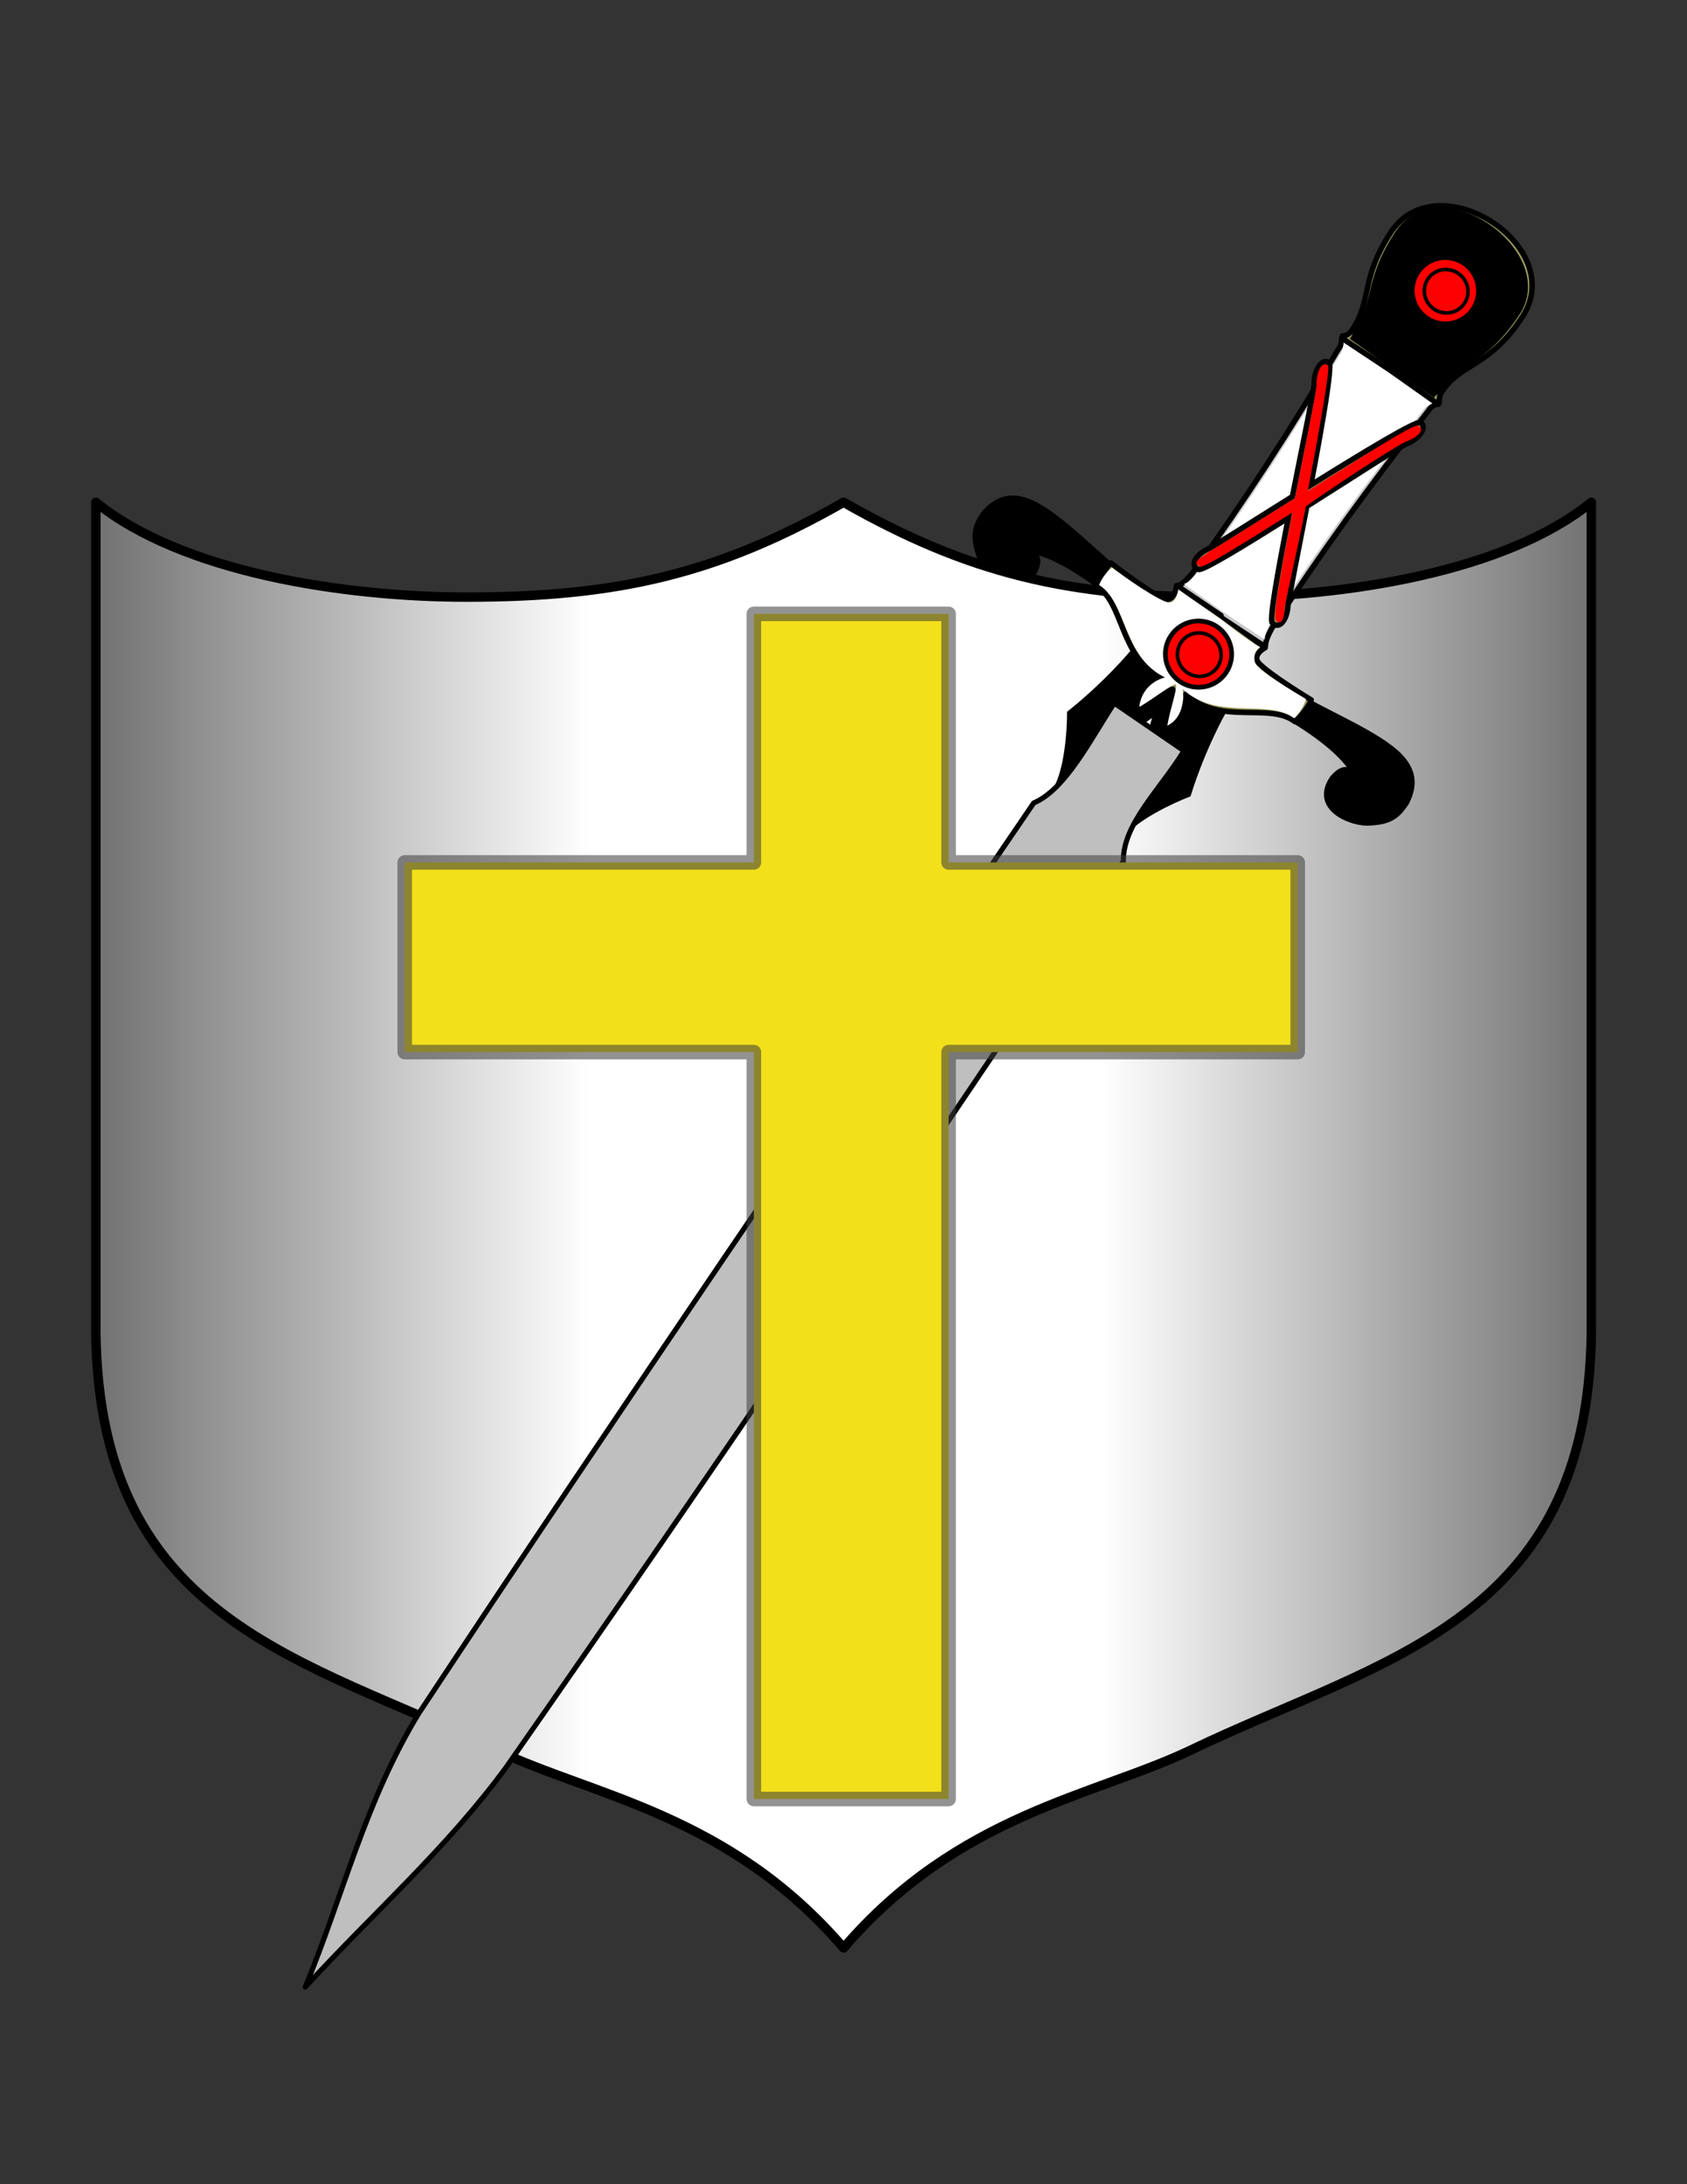
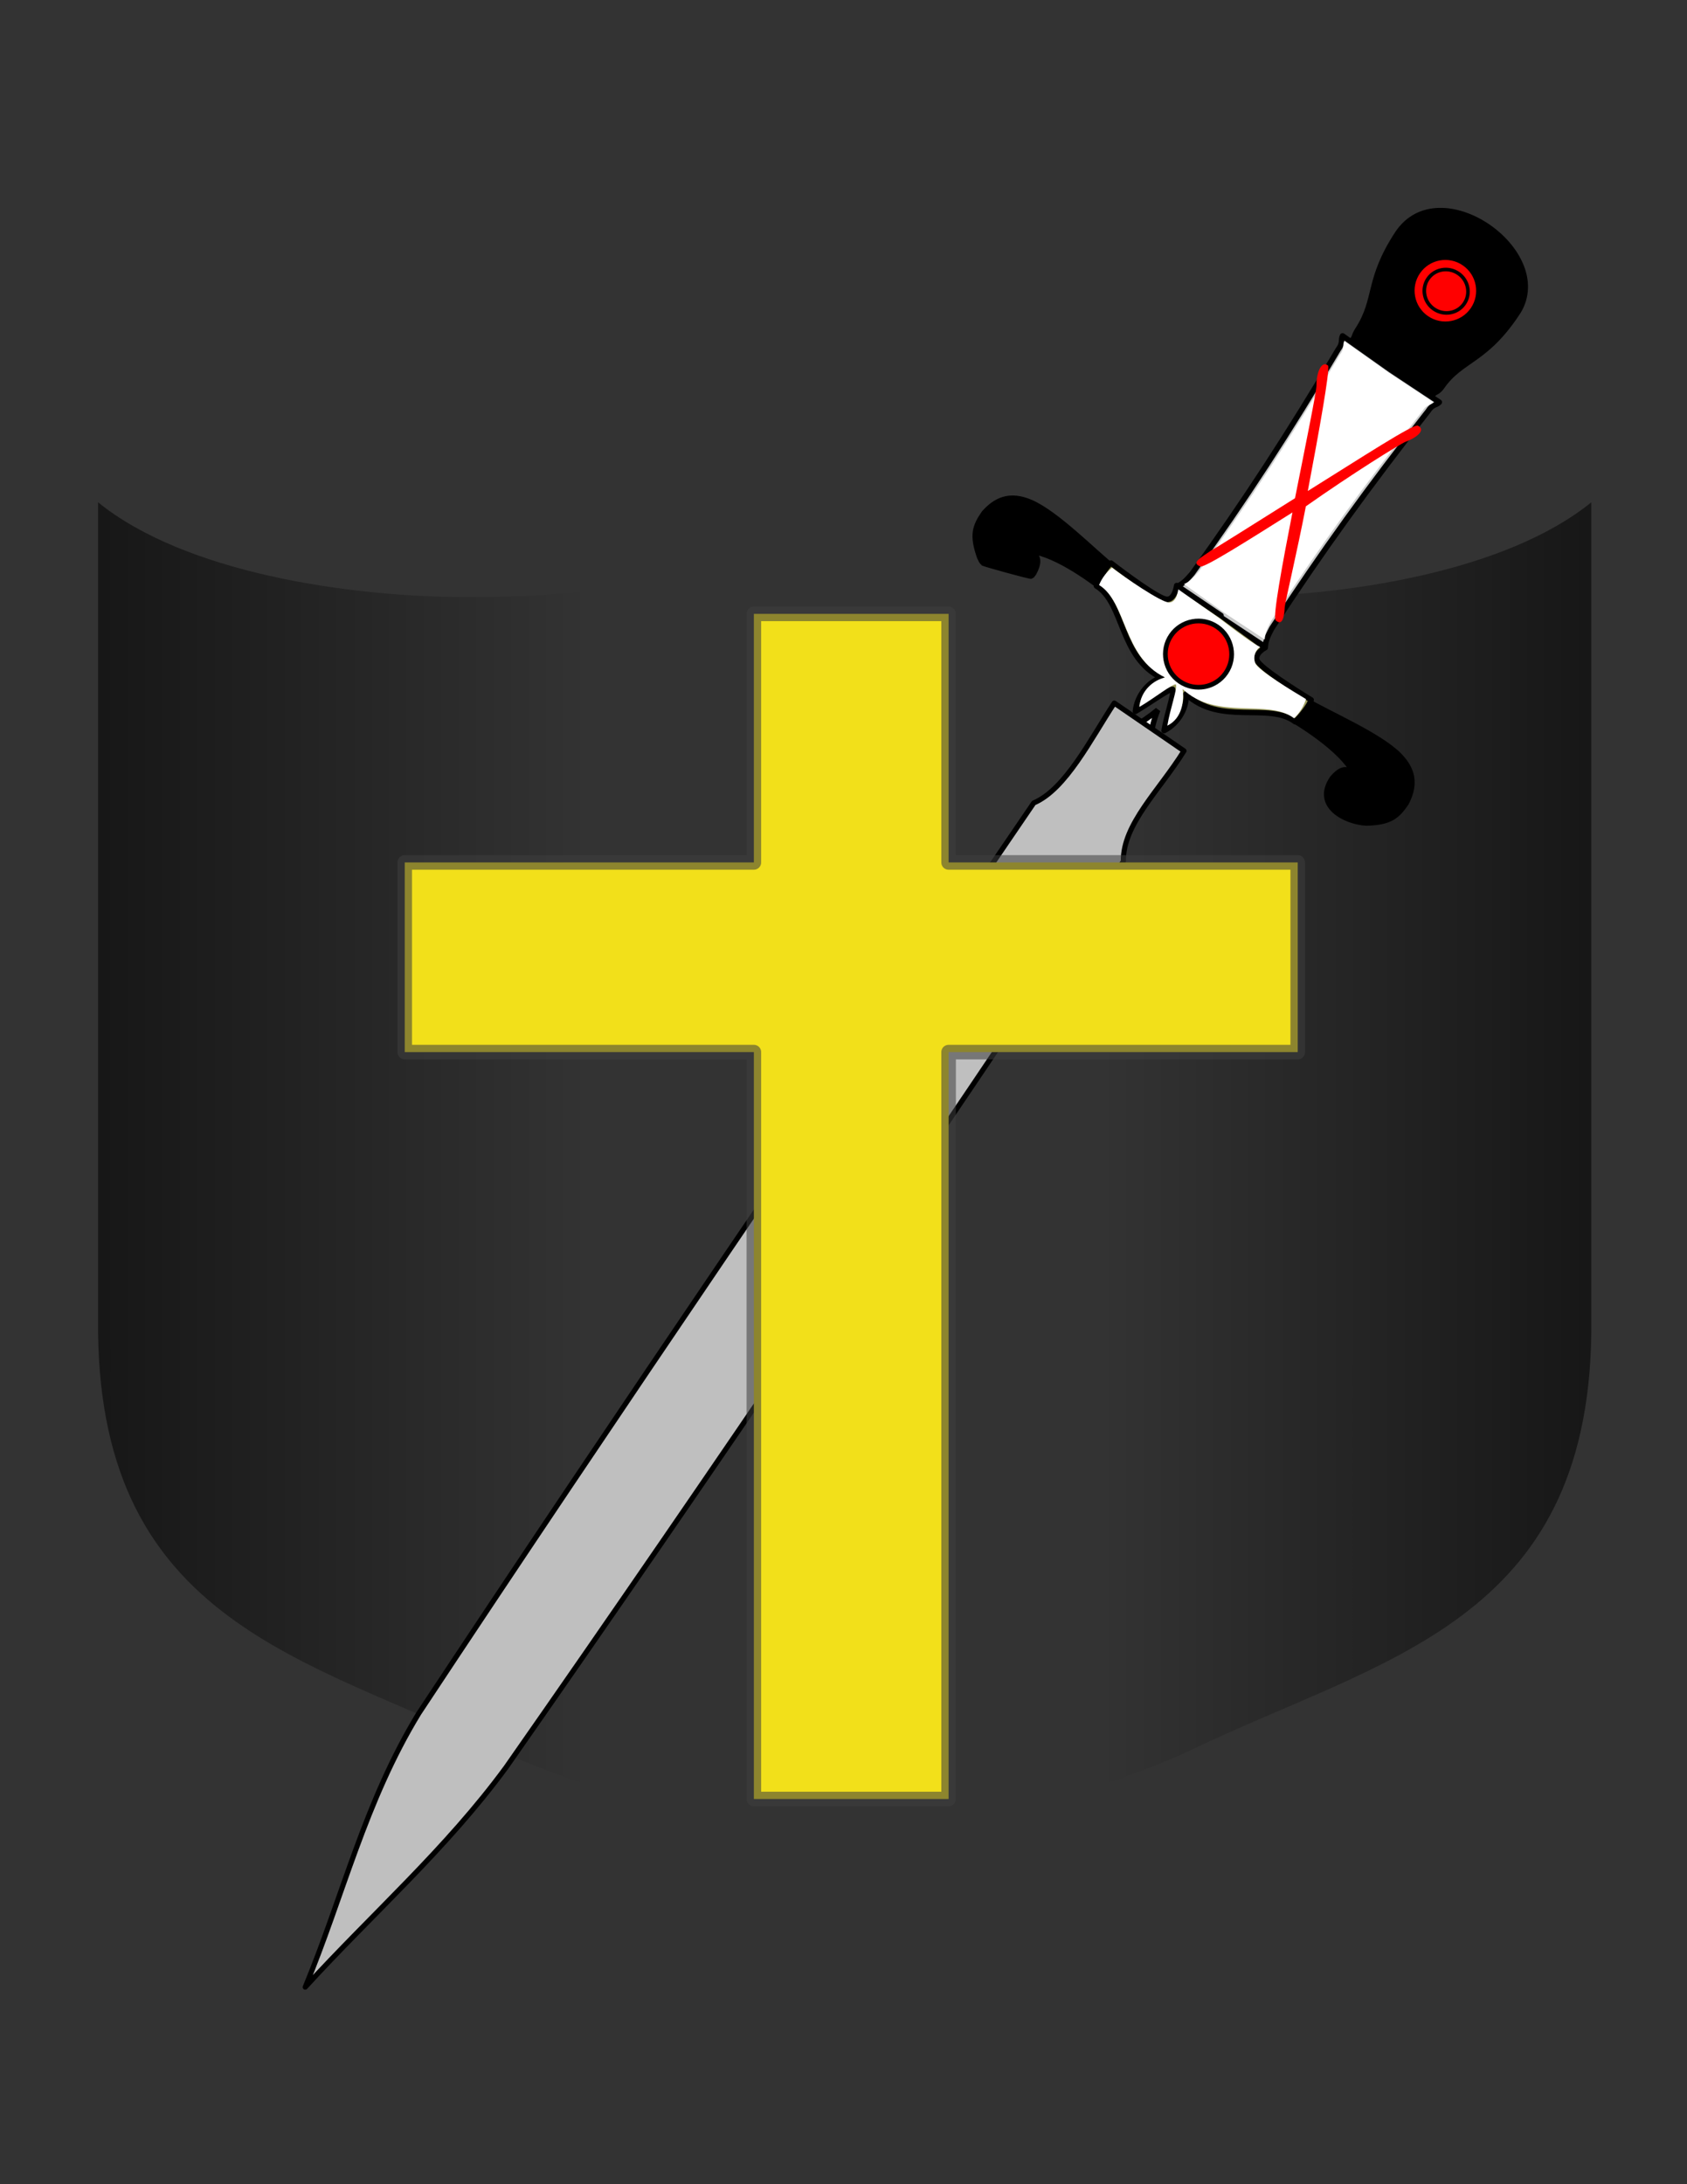
<svg xmlns="http://www.w3.org/2000/svg" xmlns:xlink="http://www.w3.org/1999/xlink" width="765" height="990">
  <rect width="100%" height="100%" fill="#333333" stroke="none" />
  <title>Cross Sword and Shield</title>
  <defs>
    <linearGradient id="linearGradient1557">
      <stop id="stop1558" offset="0" stop-opacity="0.546" stop-color="black" />
      <stop id="stop1559" offset="1" stop-opacity="0" stop-color="black" />
    </linearGradient>
    <linearGradient xlink:href="#linearGradient1557" id="linearGradient14221" x1="-0.003" y1="0.5" x2="0.326" y2="0.5" />
    <linearGradient xlink:href="#linearGradient1557" id="linearGradient14225" x1="1.003" y1="0.5" x2="0.674" y2="0.5" />
  </defs>
  <g>
    <title>Layer 1</title>
-     <path d="m43.471,227.665l0,376.341c1.592,131.496 94.77,147.615 181.468,189.162c43.524,20.857 105.389,28.93 157.605,89.742c52.216,-60.813 114.081,-68.885 157.605,-89.742c86.698,-41.547 179.877,-57.667 181.469,-189.162l0,-376.341c-38.844,31.521 -112.059,42.978 -168.124,42.978c-68.425,0 -113.957,-10.502 -170.949,-42.978c-56.992,32.476 -102.524,42.978 -170.949,42.978c-56.066,0 -129.281,-11.457 -168.124,-42.978z" id="path6885" stroke-miterlimit="4" stroke-linejoin="round" stroke-linecap="round" stroke-width="4.279" stroke="black" fill-rule="evenodd" fill="white" />
    <path d="m721.619,227.665l0,376.341c-1.592,131.496 -94.77,147.615 -181.469,189.162c-43.524,20.857 -105.389,28.93 -157.605,89.742c-52.216,-60.813 -114.081,-68.885 -157.605,-89.742c-86.698,-41.547 -179.877,-57.667 -181.469,-189.162l0,-376.341c38.844,31.521 112.059,42.978 168.124,42.978c68.425,0 113.957,-10.502 170.949,-42.978c56.992,32.476 102.524,42.978 170.949,42.978c56.066,0 129.28,-11.457 168.124,-42.978z" id="path14223" stroke-miterlimit="4" stroke-linejoin="round" stroke-linecap="round" stroke-width="4.279" fill-rule="evenodd" fill="url(#linearGradient14225)" />
    <path d="m44.471,227.665l0,376.342c1.592,131.496 94.77,147.615 181.468,189.162c43.525,20.858 105.389,28.93 157.606,89.743c52.216,-60.813 114.081,-68.885 157.605,-89.743c86.698,-41.547 179.877,-57.666 181.469,-189.162l0,-376.342c-38.844,31.521 -112.059,42.978 -168.125,42.978c-68.425,0 -113.957,-10.502 -170.949,-42.978c-56.992,32.476 -102.524,42.978 -170.95,42.978c-56.066,0 -129.28,-11.457 -168.124,-42.978z" id="path13328" stroke-miterlimit="4" stroke-linejoin="round" stroke-linecap="round" stroke-width="4.279" fill-rule="evenodd" fill="url(#linearGradient14221)" />
-     <path id="path2160" d="m544.675,293.466l-0.033,0.048l-21.11,-11.505c-4.416,8.651 -20.3,26.786 -38.395,41.199c-0.006,8.213 -1.258,25.476 -6.169,34.22l15.123,10.153l0.144,0.099l14.925,10.441c6.383,-7.735 22.032,-15.131 29.689,-18.1c6.913,-22.077 18.096,-43.434 24.571,-50.673l-18.346,-15.537l0.033,-0.048l-0.24,-0.164l-0.192,-0.132z" stroke-width="1.862pt" stroke="black" fill-rule="evenodd" fill="#000000" />
    <path id="path4029" d="m608.808,152.234c-0.917,1.892 0.352,3.057 -2.017,6.237c-22.087,37.223 -42.293,68.315 -66.156,101.467c-1.723,1.958 -3.934,4.676 -6.822,5.836l19.786,14.054l20.198,13.349c0.04,-3.111 1.777,-6.155 2.982,-8.468c22.31,-34.217 44.018,-64.28 70.764,-98.309c2.11,-3.357 3.703,-2.561 5.137,-4.098l-22.166,-14.698l-21.706,-15.37z" stroke-linejoin="round" stroke-width="1.862pt" stroke="black" fill-rule="evenodd" fill="#cacbcb" />
    <path id="path1561" d="m609.577,154.586c-0.917,1.892 0.352,3.057 -2.017,6.237c-22.087,37.223 -39.977,64.935 -63.84,98.087c-1.723,1.958 -3.934,4.676 -6.822,5.836l18.434,13.128l18.17,11.959c0.04,-3.111 1.777,-6.155 2.982,-8.468c22.31,-34.217 41.701,-60.9 68.448,-94.929c2.11,-3.357 3.703,-2.561 5.137,-4.098l-20.138,-13.308l-20.354,-14.444z" stroke-linejoin="round" stroke-width="1pt" fill-rule="evenodd" fill="white" />
-     <path id="path2818" d="m644.071,191.57c-1.819,-1.086 -25.69,13.366 -49.641,28.271c5.143,-27.177 9.851,-54.044 8.216,-55.322c-2.848,-2.566 -6.749,3.06 -6.688,9.244c0.034,2.456 -5.065,27.062 -9.891,51.282c-17.286,10.836 -36.139,22.781 -37.911,23.612c-5.723,2.526 -8.974,7.706 -4.641,9.447c1.858,0.72 20.696,-10.783 40.717,-23.382c-4.637,23.715 -8.691,46.038 -7.325,47.538c3.188,3.413 6.813,-1.44 7.104,-7.689c0.139,-2.005 4.586,-24.321 8.584,-45.052c21.369,-13.559 42.912,-27.501 45.268,-28.375c5.789,-2.174 9.628,-7.842 6.208,-9.573z" stroke-width="1.862pt" stroke="black" fill-rule="evenodd" fill="#9b9b5d" />
    <path id="path6517" d="m506.133,258.239c-10.418,-8.351 -26.729,-25.179 -38.479,-30.408c-9.915,-4.374 -16.236,-1.039 -21.388,4.711c-4.14,6.04 -5.574,9.9 -2.011,20.009c0.235,0.54 0.504,1.089 0.801,1.642c0.149,0.276 0.618,0.741 0.781,1.018c0.164,0.277 21.628,6.264 21.905,5.915c0.277,-0.349 0.801,-1.033 1.071,-1.428c4.445,-8.252 -0.614,-9.702 -5.689,-9.952c10.729,-1.524 28.027,10.331 36.986,17.278c2.446,-3.569 2.493,-7.169 6.022,-8.786z" stroke-linejoin="round" stroke-width="1.862pt" stroke="black" fill-rule="evenodd" fill="#000000" />
    <path id="path7760" d="m592.121,317.374c11.547,6.703 33.127,15.844 42.243,24.917c7.657,7.669 6.827,14.768 3.323,21.647c-4.14,6.04 -7.222,8.771 -17.936,9.095c-9.412,-0.398 -24.183,-7.697 -15.527,-20.327c6.093,-7.123 9.27,-2.928 11.334,1.715c-2.45,-10.557 -19.747,-22.412 -29.459,-28.261c2.446,-3.569 5.787,-4.911 6.022,-8.786z" stroke-linejoin="round" stroke-width="1.862pt" stroke="black" fill-rule="evenodd" fill="#000000" />
    <path id="path1533" d="m553.69,278.975l-20.104,-13.59c0,0 -0.796,6.236 -4.321,6.304c-3.525,0.068 -19.954,-12.191 -25.469,-16.468c-2.298,1.903 -5.196,6.853 -6.605,10.358c12.632,7.664 10.491,32.541 29.584,41.652c-5.359,1.295 -11.233,7.704 -11.897,15.197c6.643,-3.893 15.156,-10.191 16.883,-10.017c0.889,1.603 -2.638,11.122 -3.872,18.722c6.749,-3.323 10.607,-11.114 9.881,-16.579c15.386,14.52 37.814,3.547 49.52,12.564c2.761,-2.579 6.332,-7.068 7.277,-9.898c-5.978,-3.6 -23.307,-14.548 -24.515,-17.86c-1.208,-3.312 3.652,-5.774 3.652,-5.774c0,0 -20.014,-14.613 -20.015,-14.612z" stroke-linejoin="round" stroke-width="1.862pt" stroke="black" fill-rule="evenodd" fill="#9b9b5d" />
    <path id="path2812" d="m553.166,280.365l-18.858,-13.233c0,0 -0.564,5.898 -4.089,5.966c-3.525,0.068 -20.417,-11.515 -25.932,-15.792c-2.298,1.903 -4.482,4.361 -5.891,7.867c12.632,7.664 10.829,32.772 29.922,41.883c-5.359,1.295 -10.982,5.888 -11.647,13.382c6.643,-3.893 14.818,-10.423 16.545,-10.248c0.889,1.603 -2.638,11.122 -3.872,18.722c6.749,-3.323 7.652,-11.151 6.926,-16.617c15.386,14.52 38.829,4.242 50.534,13.259c2.761,-2.579 4.497,-5.841 5.443,-8.671c-5.978,-3.6 -21.848,-13.052 -23.056,-16.363c-1.208,-3.312 0.591,-6.382 2.193,-7.271c-3.844,-1.641 -18.218,-12.885 -18.219,-12.884z" stroke-linejoin="round" stroke-width="1pt" fill-rule="evenodd" fill="white" />
-     <path id="path5274" d="m608.406,153.194c1.434,-1.538 2.979,-0.774 5.089,-4.131c8.806,-13.571 3.318,-22.663 17.423,-44.132c21.231,-31.031 79.59,6.131 59.827,38.075c-14.965,23.277 -27.976,21.44 -36.498,33.987c-2.369,3.179 -1.052,4.377 -1.969,6.27l-21.706,-15.37l-22.166,-14.698z" stroke-linejoin="round" stroke-width="1.862pt" stroke="black" fill-rule="evenodd" fill="#9b9b5d" />
    <g id="g9632" transform="matrix(1.536, 1.053, -1.053, 1.536, 289.737, -150.822)">
      <path id="path7761" d="m256.273,121.069c0,4.449 -3.617,8.06 -8.074,8.06c-4.457,0 -8.074,-3.611 -8.074,-8.06c0,-4.449 3.617,-8.06 8.074,-8.06c4.457,0 8.074,3.611 8.074,8.06z" stroke-miterlimit="4" stroke-width="1.146" stroke="black" fill-rule="evenodd" fill="#ff0000" />
-       <path id="path8387" d="m253.778,121.066c0,2.9 -2.398,5.253 -5.353,5.253c-2.955,0 -5.353,-2.354 -5.353,-5.253c0,-2.9 2.398,-5.253 5.353,-5.253c2.955,0 5.353,2.354 5.353,5.253z" stroke-miterlimit="4" stroke-width="0.874" stroke="black" fill-rule="evenodd" fill="#ff0000" />
    </g>
    <path id="path2814" d="m612.086,153.562c1.434,-1.538 0.487,-1.488 2.597,-4.845c8.806,-13.571 3.994,-22.199 18.099,-43.669c20.02,-29.712 73.768,8.102 56.891,36.56c-14.965,23.277 -26.392,22.029 -34.915,34.576c-2.369,3.179 -3.525,2.186 -4.441,4.078l-19.233,-13.179l-18.999,-13.521z" stroke-linejoin="round" stroke-width="1pt" fill-rule="evenodd" fill="#000000" />
    <g transform="matrix(1.536, 1.053, -1.053, 1.536, 401.681, -315.546)" id="g9636">
      <path id="path9637" d="m256.273,121.069c0,4.449 -3.617,8.06 -8.074,8.06c-4.457,0 -8.074,-3.611 -8.074,-8.06c0,-4.449 3.617,-8.06 8.074,-8.06c4.457,0 8.074,3.611 8.074,8.06z" stroke-miterlimit="4" stroke-width="1.146" stroke="black" fill-rule="evenodd" fill="#ff0000" />
      <path id="path9638" d="m253.778,121.066c0,2.9 -2.398,5.253 -5.353,5.253c-2.955,0 -5.353,-2.354 -5.353,-5.253c0,-2.9 2.398,-5.253 5.353,-5.253c2.955,0 5.353,2.354 5.353,5.253z" stroke-miterlimit="4" stroke-width="0.874" stroke="black" fill-rule="evenodd" fill="#ff0000" />
    </g>
    <path id="path930" d="m491.102,342.846c-11.489,17.152 -287.919,420.801 -293.372,437.508c-11.448,32.869 -0.178,40.107 26.875,15.178c10.519,-10.619 285.686,-423.929 292.207,-433.444c6.924,-12.434 1.457,-23.341 8.161,-40.25c-14.992,12.415 -27.044,13.16 -33.871,21.008l0,0z" stroke-width="1.862pt" stroke="black" fill-rule="evenodd" fill="white" />
    <path id="path4693" d="m642.989,192.943c-1.819,-1.086 -25.989,14.697 -49.939,29.602c5.143,-27.177 9.995,-54.253 9.218,-56.785c-2.848,-2.566 -5.341,2.797 -5.279,8.981c0.034,2.456 -4.921,26.853 -9.748,51.073c-17.286,10.836 -36.139,22.781 -37.911,23.612c-4.822,3.451 -9.369,5.593 -5.035,7.335c1.858,0.72 21.764,-11.893 41.785,-24.492c-4.637,23.715 -8.989,47.369 -7.623,48.869c2.43,2.279 3.841,0.208 4.132,-6.041c0.139,-2.005 5.577,-24.87 9.575,-45.601c20.963,-14.759 42.924,-28.415 45.28,-29.289c5.789,-2.174 8.966,-5.532 5.546,-7.263z" stroke-width="1pt" fill-rule="evenodd" fill="#ff0000" />
    <path id="path908" d="m189.859,776.669c91.893,-139.018 185.424,-275.502 278.907,-412.724c14.528,-6.167 25.894,-29.124 36.526,-45.273l31.608,21.663c-11.072,17.847 -27.787,33.221 -27.485,50.066c-92.264,136.992 -184.555,274.286 -279.877,410.593c-27.236,37.122 -60.751,66.454 -91.126,99.681c17.149,-41.335 27.004,-83.894 51.447,-124.006l0,0z" stroke-miterlimit="4" stroke-linejoin="round" stroke-width="2.328" stroke="black" fill-rule="evenodd" fill="#bfbfbf" />
    <path d="m430.158,815.405l0,-338.539l158.322,0l0,-85.958l-158.322,0l0,-112.666l-88.304,0l0,112.666l-158.322,0l0,85.958l158.322,0l0,338.539l88.304,0z" id="path9105" stroke-opacity="0.557" stroke-dashoffset="0" stroke-miterlimit="4" marker-end="none" marker-mid="none" marker-start="none" stroke-linejoin="round" stroke-linecap="round" stroke-width="6.605" stroke="#3e3e3e" fill-rule="evenodd" fill="#f2e01a" />
  </g>
</svg>